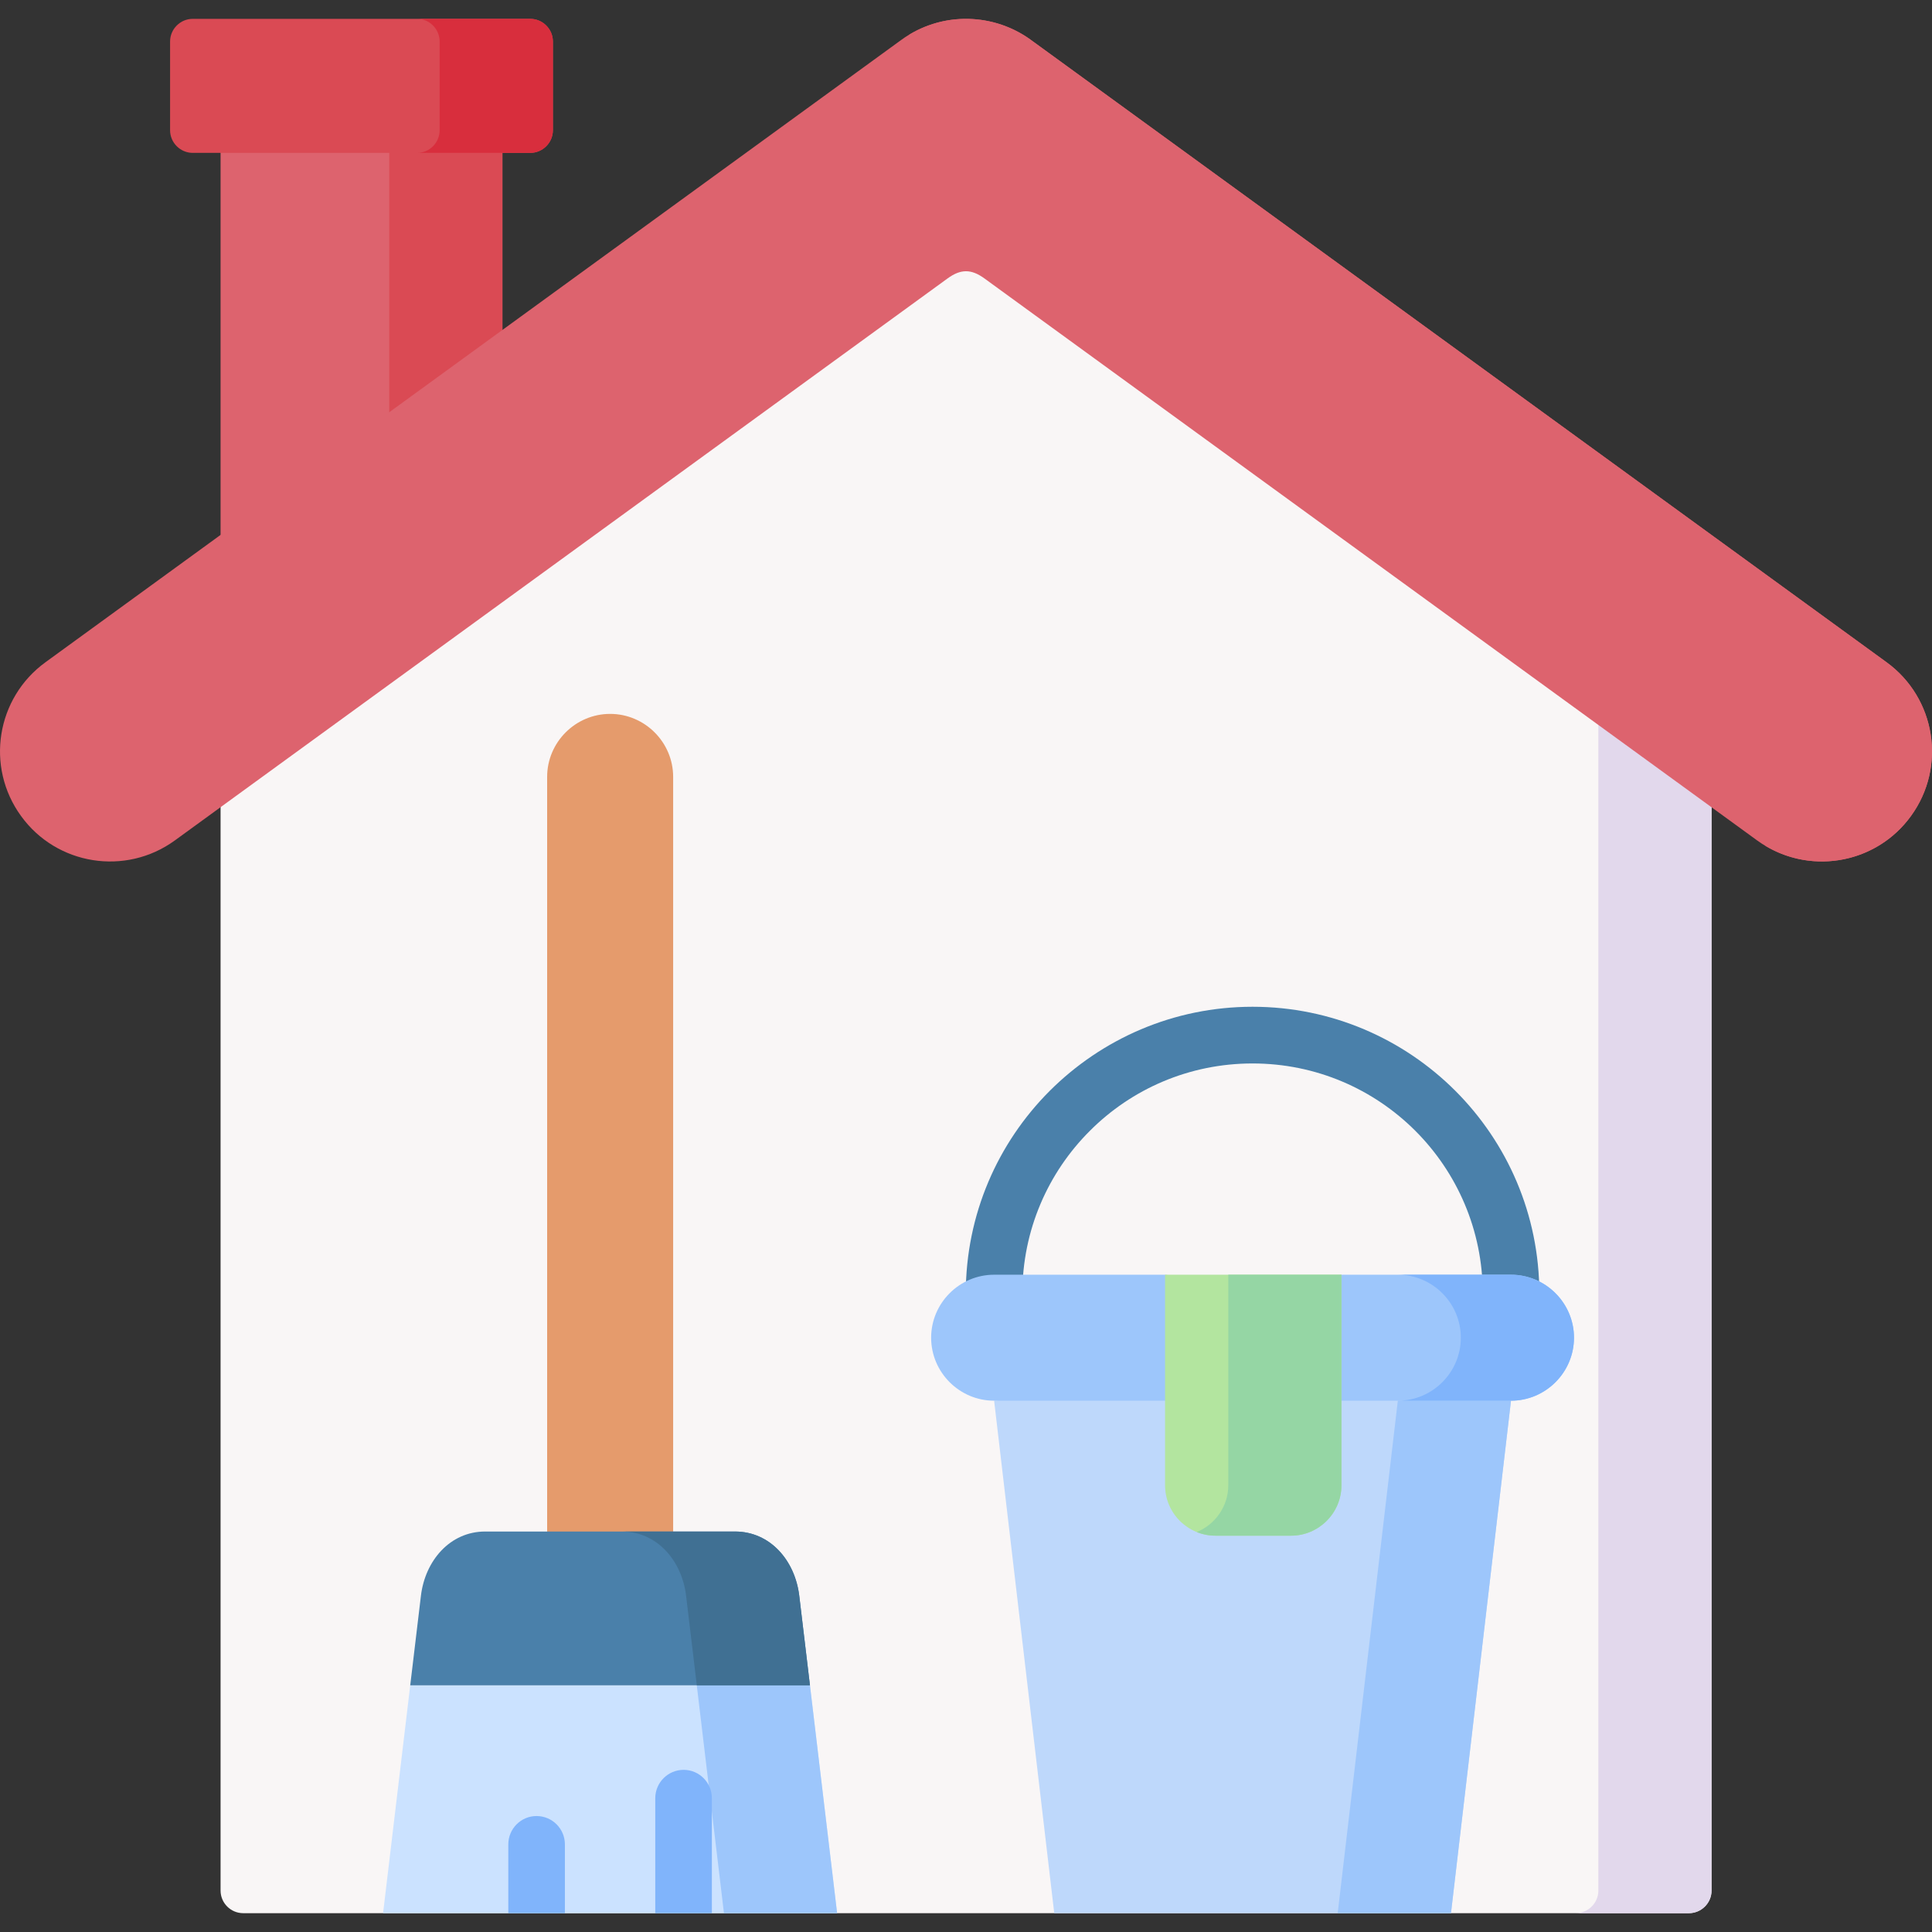
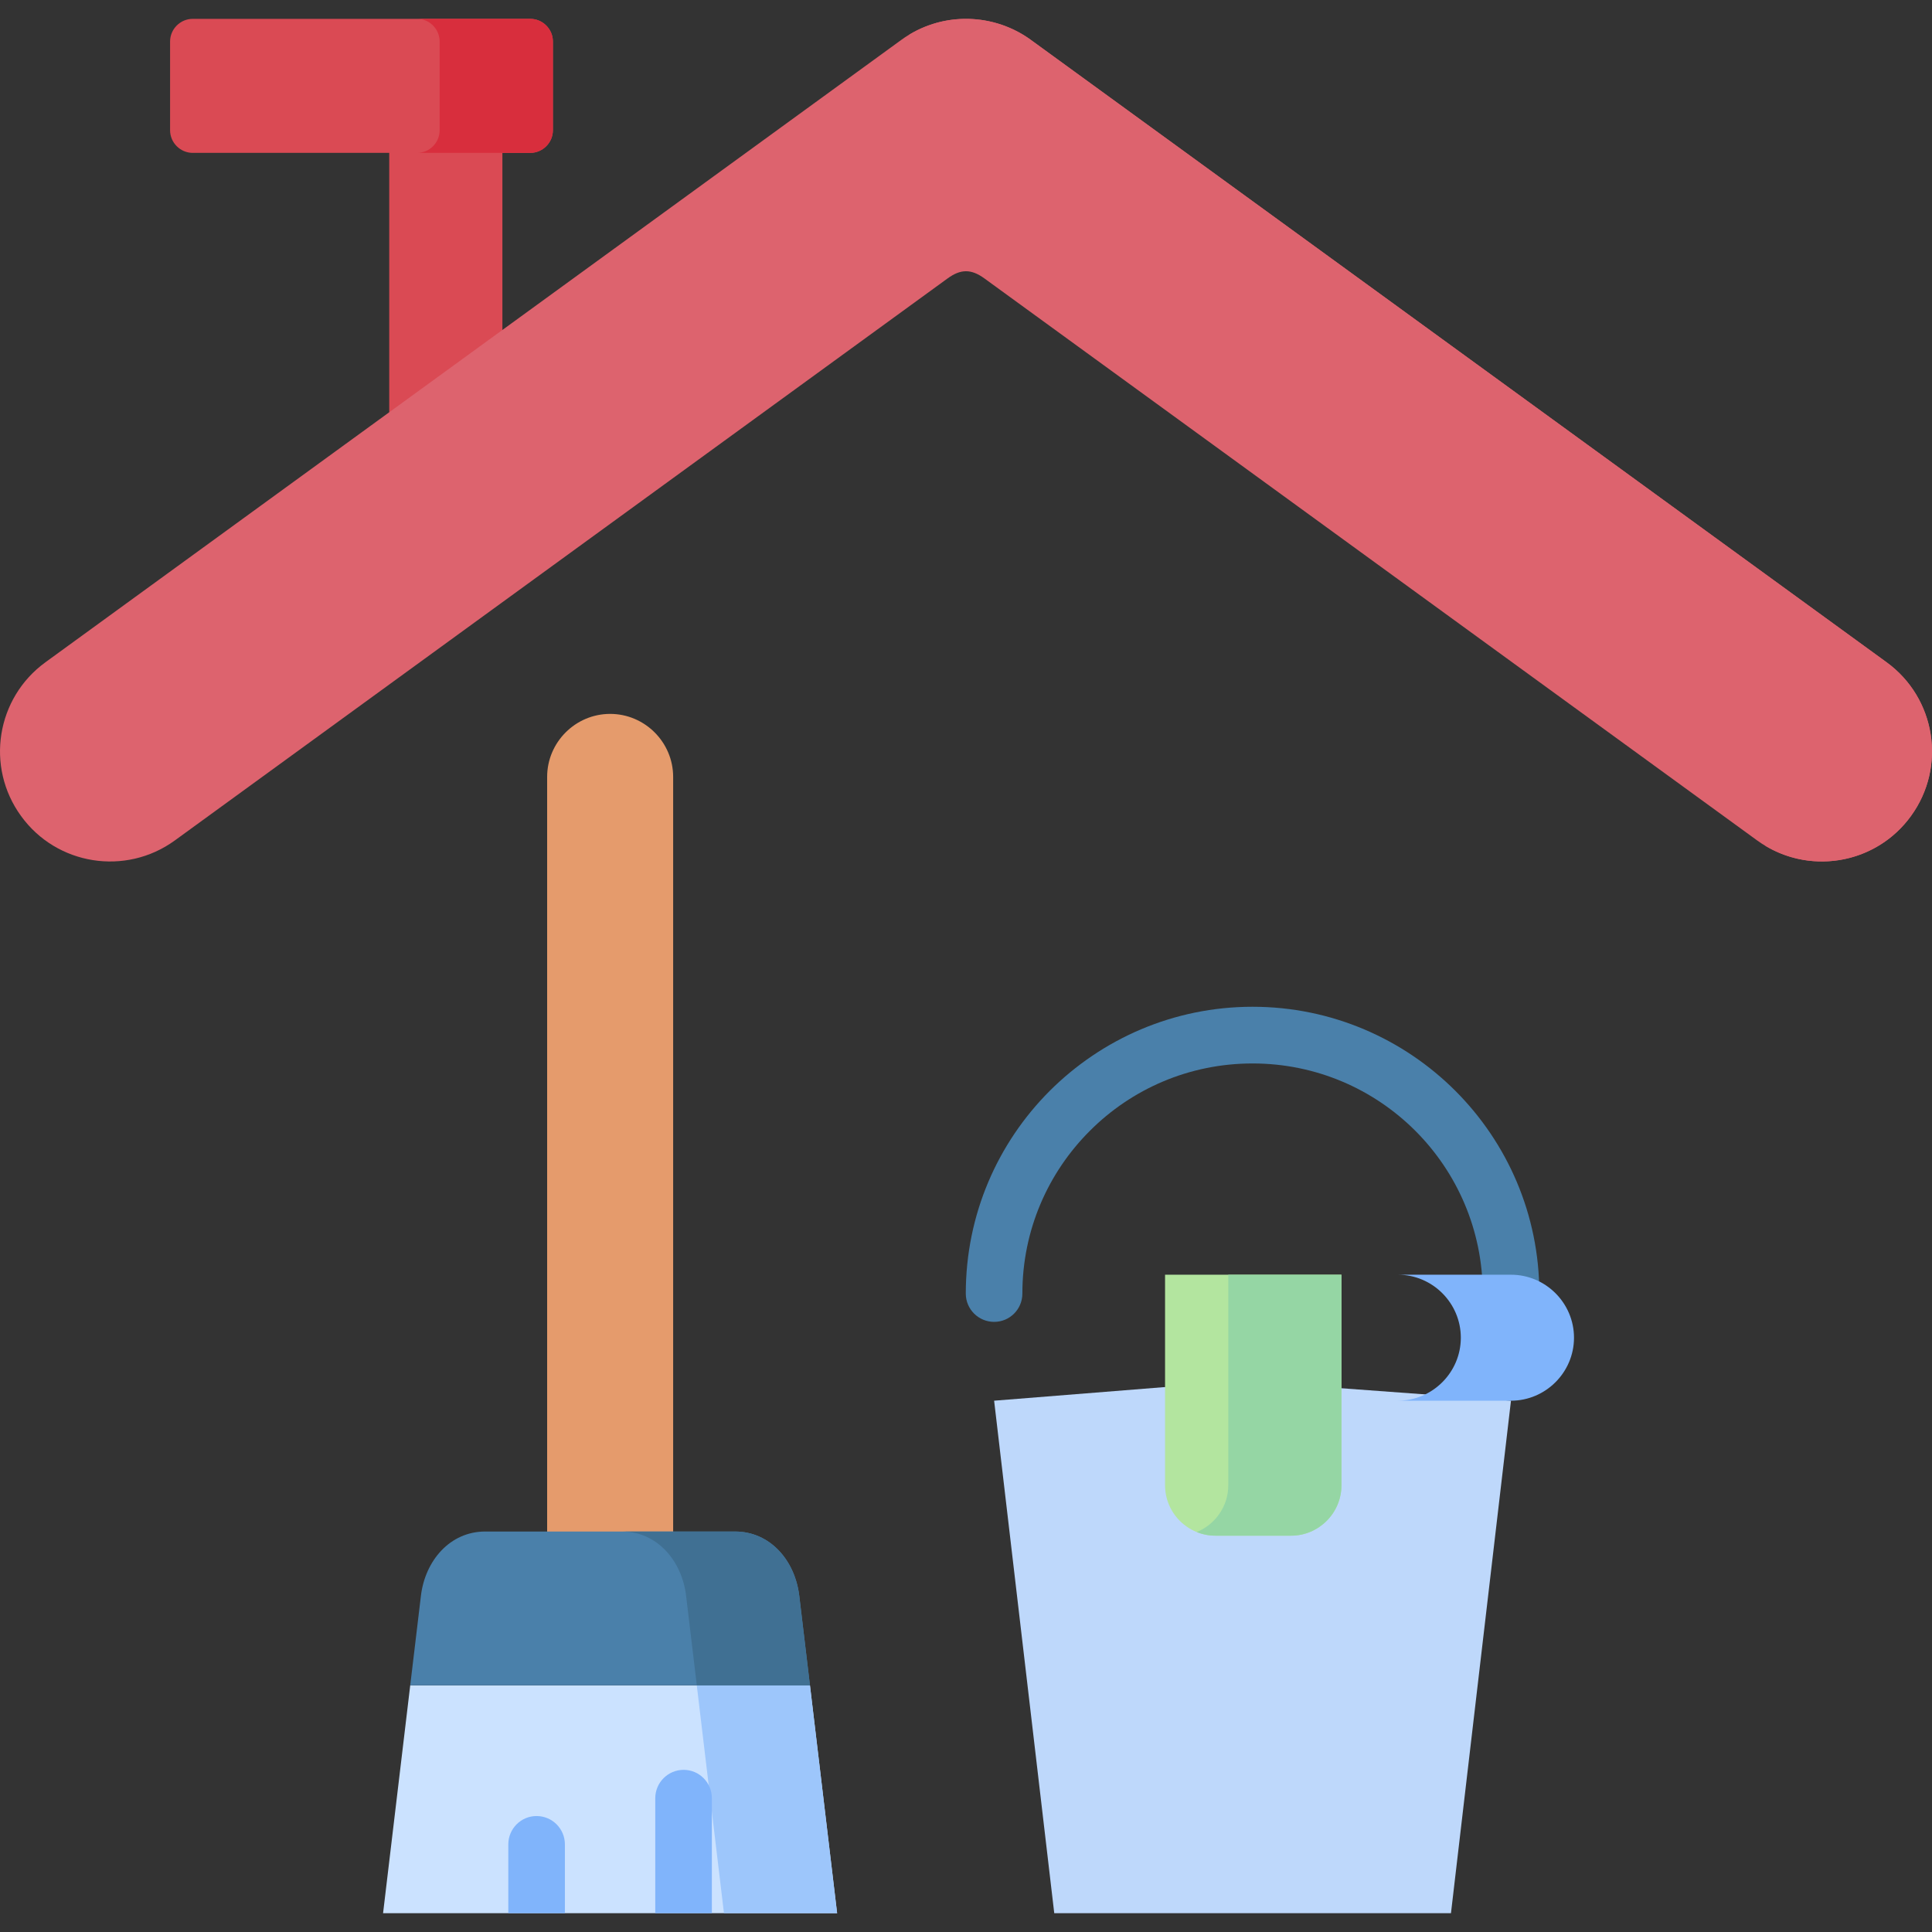
<svg xmlns="http://www.w3.org/2000/svg" width="90" height="90" viewBox="0 0 90 90" fill="none">
  <rect x="0" y="0" width="90" height="90" fill="#333333" stroke="none" />
  <g clip-path="url(#clip0)">
-     <path fill-rule="evenodd" clip-rule="evenodd" d="M45 11.467L79.73 36.724V88.071C79.73 88.649 79.256 89.123 78.673 89.123H11.327C10.749 89.123 10.275 88.649 10.275 88.071V36.724L45 11.467Z" fill="#F9F6F6" />
-     <path fill-rule="evenodd" clip-rule="evenodd" d="M79.73 33.206V88.071C79.73 88.649 79.256 89.123 78.673 89.123H73.401C73.98 89.123 74.458 88.649 74.458 88.071V33.206H79.73Z" fill="#E2D8EC" />
-     <path fill-rule="evenodd" clip-rule="evenodd" d="M10.275 25.802L23.405 16.25V6.24H10.275V25.802Z" fill="#DD636E" />
    <path fill-rule="evenodd" clip-rule="evenodd" d="M8.979 7.122H18.132V22.319H23.404V7.122H24.7C25.278 7.122 25.756 6.648 25.756 6.065V1.934C25.756 1.352 25.278 0.878 24.7 0.878H8.979C8.401 0.878 7.923 1.352 7.923 1.934V6.065C7.923 6.648 8.401 7.122 8.979 7.122Z" fill="#DA4A54" />
    <path d="M8.138 39.156C5.846 40.815 2.637 40.307 0.978 38.01C-0.687 35.717 -0.173 32.514 2.119 30.849L41.99 1.855C43.864 0.495 46.35 0.589 48.104 1.92L87.881 30.849C90.173 32.514 90.687 35.718 89.022 38.01C87.363 40.307 84.154 40.815 81.862 39.156L45.852 12.966C45.234 12.518 44.746 12.533 44.148 12.966L8.138 39.156Z" fill="#DD636E" />
    <path d="M42.364 1.61C44.188 0.514 46.465 0.679 48.104 1.919L87.882 30.849C90.174 32.514 90.687 35.717 89.023 38.01C87.453 40.182 84.493 40.755 82.236 39.4C82.814 39.056 83.332 38.592 83.751 38.01C85.415 35.717 84.902 32.514 82.61 30.849L42.828 1.92C42.678 1.81 42.524 1.705 42.364 1.61Z" fill="#DD636E" />
    <path fill-rule="evenodd" clip-rule="evenodd" d="M49.111 89.123H67.592L70.387 65.25L57.841 64.329L46.31 65.25L49.111 89.123Z" fill="#BED8FB" />
-     <path fill-rule="evenodd" clip-rule="evenodd" d="M62.315 89.123H67.592L70.388 65.251H65.116L62.315 89.123Z" fill="#9DC6FB" />
    <path d="M47.626 60.258C47.626 60.99 47.038 61.578 46.311 61.578C45.583 61.578 44.99 60.99 44.99 60.258C44.99 56.57 46.485 53.232 48.902 50.815C51.323 48.399 54.662 46.899 58.349 46.899C62.036 46.899 65.379 48.399 67.796 50.815C70.213 53.232 71.708 56.57 71.708 60.258C71.708 60.99 71.12 61.578 70.387 61.578C69.66 61.578 69.072 60.99 69.072 60.258C69.072 57.298 67.871 54.617 65.933 52.679C63.989 50.736 61.309 49.54 58.349 49.54C55.389 49.54 52.708 50.736 50.77 52.679C48.827 54.617 47.626 57.298 47.626 60.258Z" fill="#4A80AA" />
-     <path fill-rule="evenodd" clip-rule="evenodd" d="M46.311 65.25H70.387C72.002 65.25 73.322 63.93 73.322 62.316C73.322 60.701 72.002 59.381 70.387 59.381H62.49L58.588 59.954L54.273 59.381H46.311C44.696 59.381 43.376 60.701 43.376 62.316C43.376 63.93 44.696 65.25 46.311 65.25Z" fill="#9DC6FB" />
    <path fill-rule="evenodd" clip-rule="evenodd" d="M65.116 65.25H70.388C72.002 65.25 73.323 63.93 73.323 62.316C73.323 60.701 72.002 59.381 70.388 59.381H65.116C66.731 59.381 68.051 60.701 68.051 62.316C68.051 63.93 66.731 65.25 65.116 65.25Z" fill="#80B4FB" />
    <path fill-rule="evenodd" clip-rule="evenodd" d="M31.358 72.221V36.191C31.358 34.577 30.037 33.256 28.423 33.256C26.808 33.256 25.488 34.577 25.488 36.191V72.221H31.358V72.221Z" fill="#E59B6C" />
    <path fill-rule="evenodd" clip-rule="evenodd" d="M38.996 89.123L37.731 78.51H19.11L17.845 89.123H38.996Z" fill="#CBE2FF" />
    <path fill-rule="evenodd" clip-rule="evenodd" d="M38.996 89.123L37.731 78.51H32.459L33.725 89.123H38.996Z" fill="#9DC6FB" />
    <path fill-rule="evenodd" clip-rule="evenodd" d="M22.603 71.344C20.959 71.344 19.803 72.705 19.608 74.339L19.11 78.509H37.731L37.233 74.339C37.038 72.705 35.887 71.344 34.238 71.344C30.361 71.344 26.48 71.344 22.603 71.344Z" fill="#4A80AA" />
    <path fill-rule="evenodd" clip-rule="evenodd" d="M32.46 78.509H37.731L37.233 74.339C37.039 72.705 35.888 71.344 34.239 71.344H28.967C30.611 71.344 31.767 72.705 31.961 74.339L32.46 78.509Z" fill="#407093" />
    <path d="M30.525 83.766C30.525 83.039 31.118 82.446 31.846 82.446C32.573 82.446 33.161 83.039 33.161 83.766V89.123H30.525V83.766ZM23.679 85.919C23.679 85.191 24.267 84.598 24.994 84.598C25.727 84.598 26.315 85.191 26.315 85.919V89.123H23.679V85.919Z" fill="#80B4FB" />
    <path fill-rule="evenodd" clip-rule="evenodd" d="M62.489 59.381V69.192C62.489 70.482 61.433 71.538 60.142 71.538H56.619C55.329 71.538 54.273 70.482 54.273 69.192V59.381H62.489Z" fill="#B3E59F" />
    <path fill-rule="evenodd" clip-rule="evenodd" d="M62.49 59.381V69.192C62.49 70.482 61.434 71.538 60.143 71.538H56.62C56.311 71.538 56.017 71.479 55.748 71.369C56.605 71.02 57.218 70.173 57.218 69.192V59.381H62.49Z" fill="#95D6A4" />
    <path fill-rule="evenodd" clip-rule="evenodd" d="M19.429 7.122H24.701C25.279 7.122 25.757 6.648 25.757 6.065V1.934C25.757 1.352 25.279 0.878 24.701 0.878H19.429C20.007 0.878 20.48 1.352 20.48 1.934V6.065C20.48 6.648 20.007 7.122 19.429 7.122Z" fill="#D82E3D" />
  </g>
  <defs>
    <clipPath id="clip0">
      <rect width="90" height="90" fill="white" />
    </clipPath>
  </defs>
</svg>